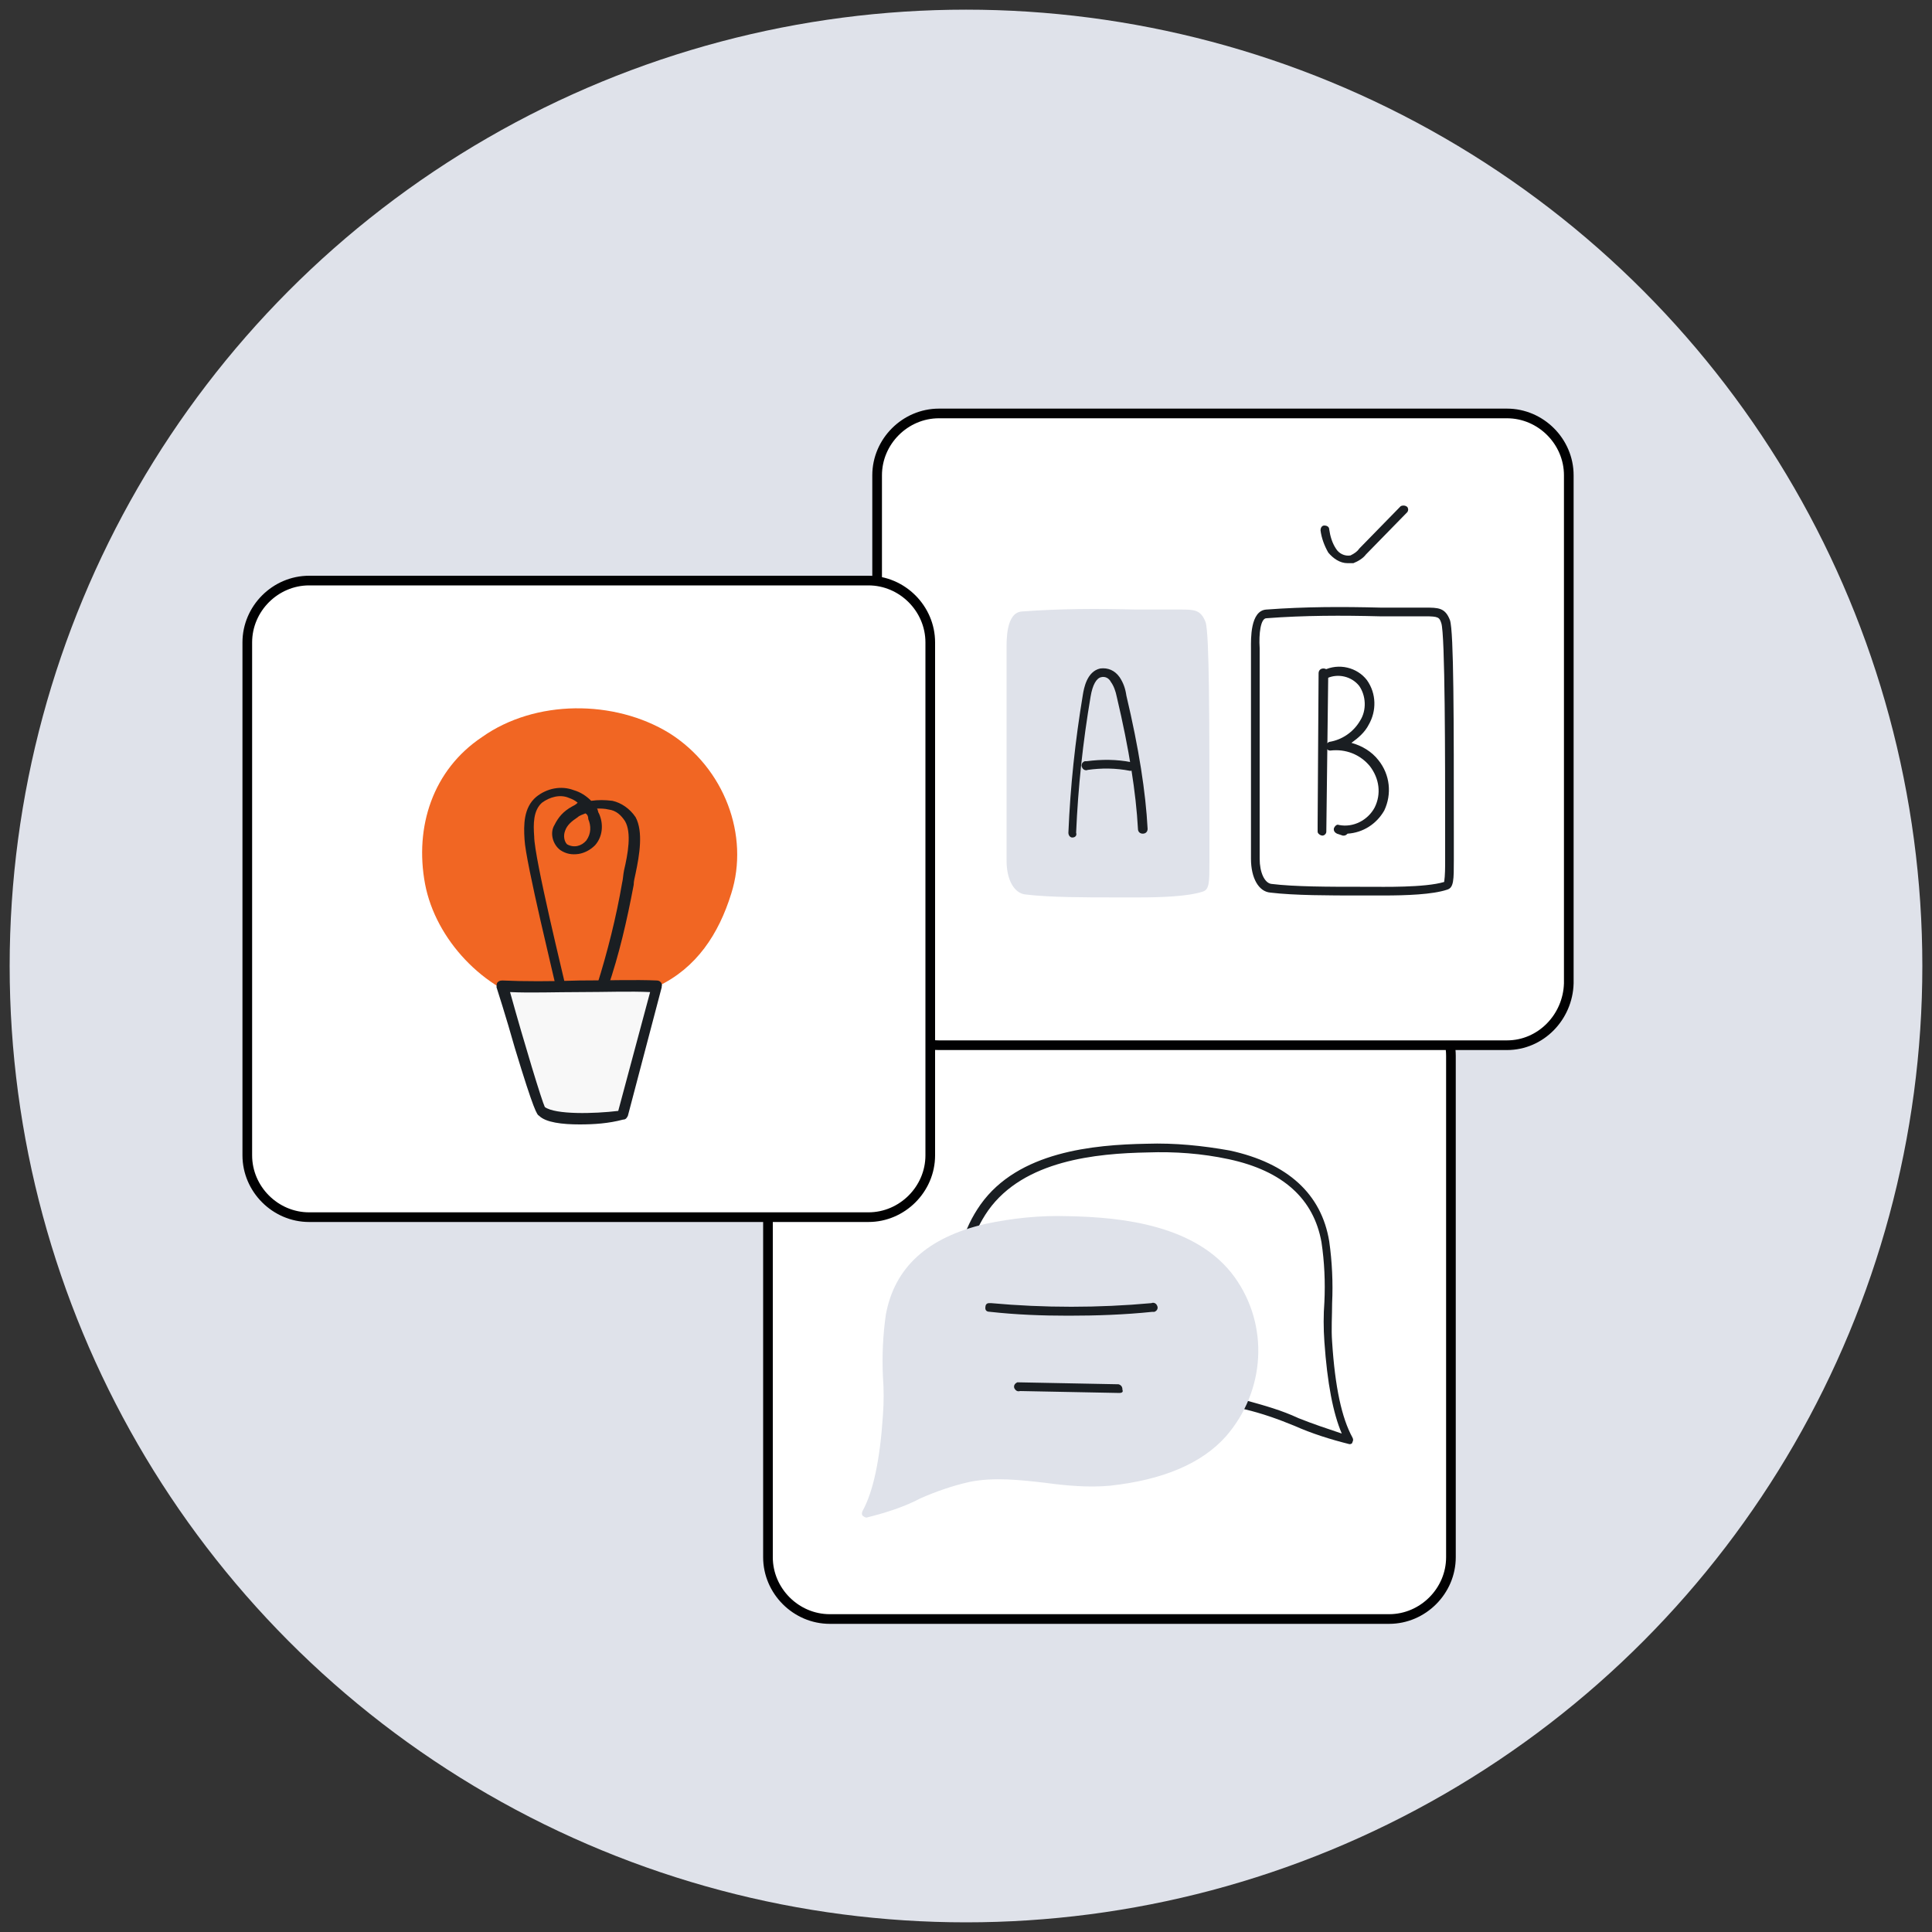
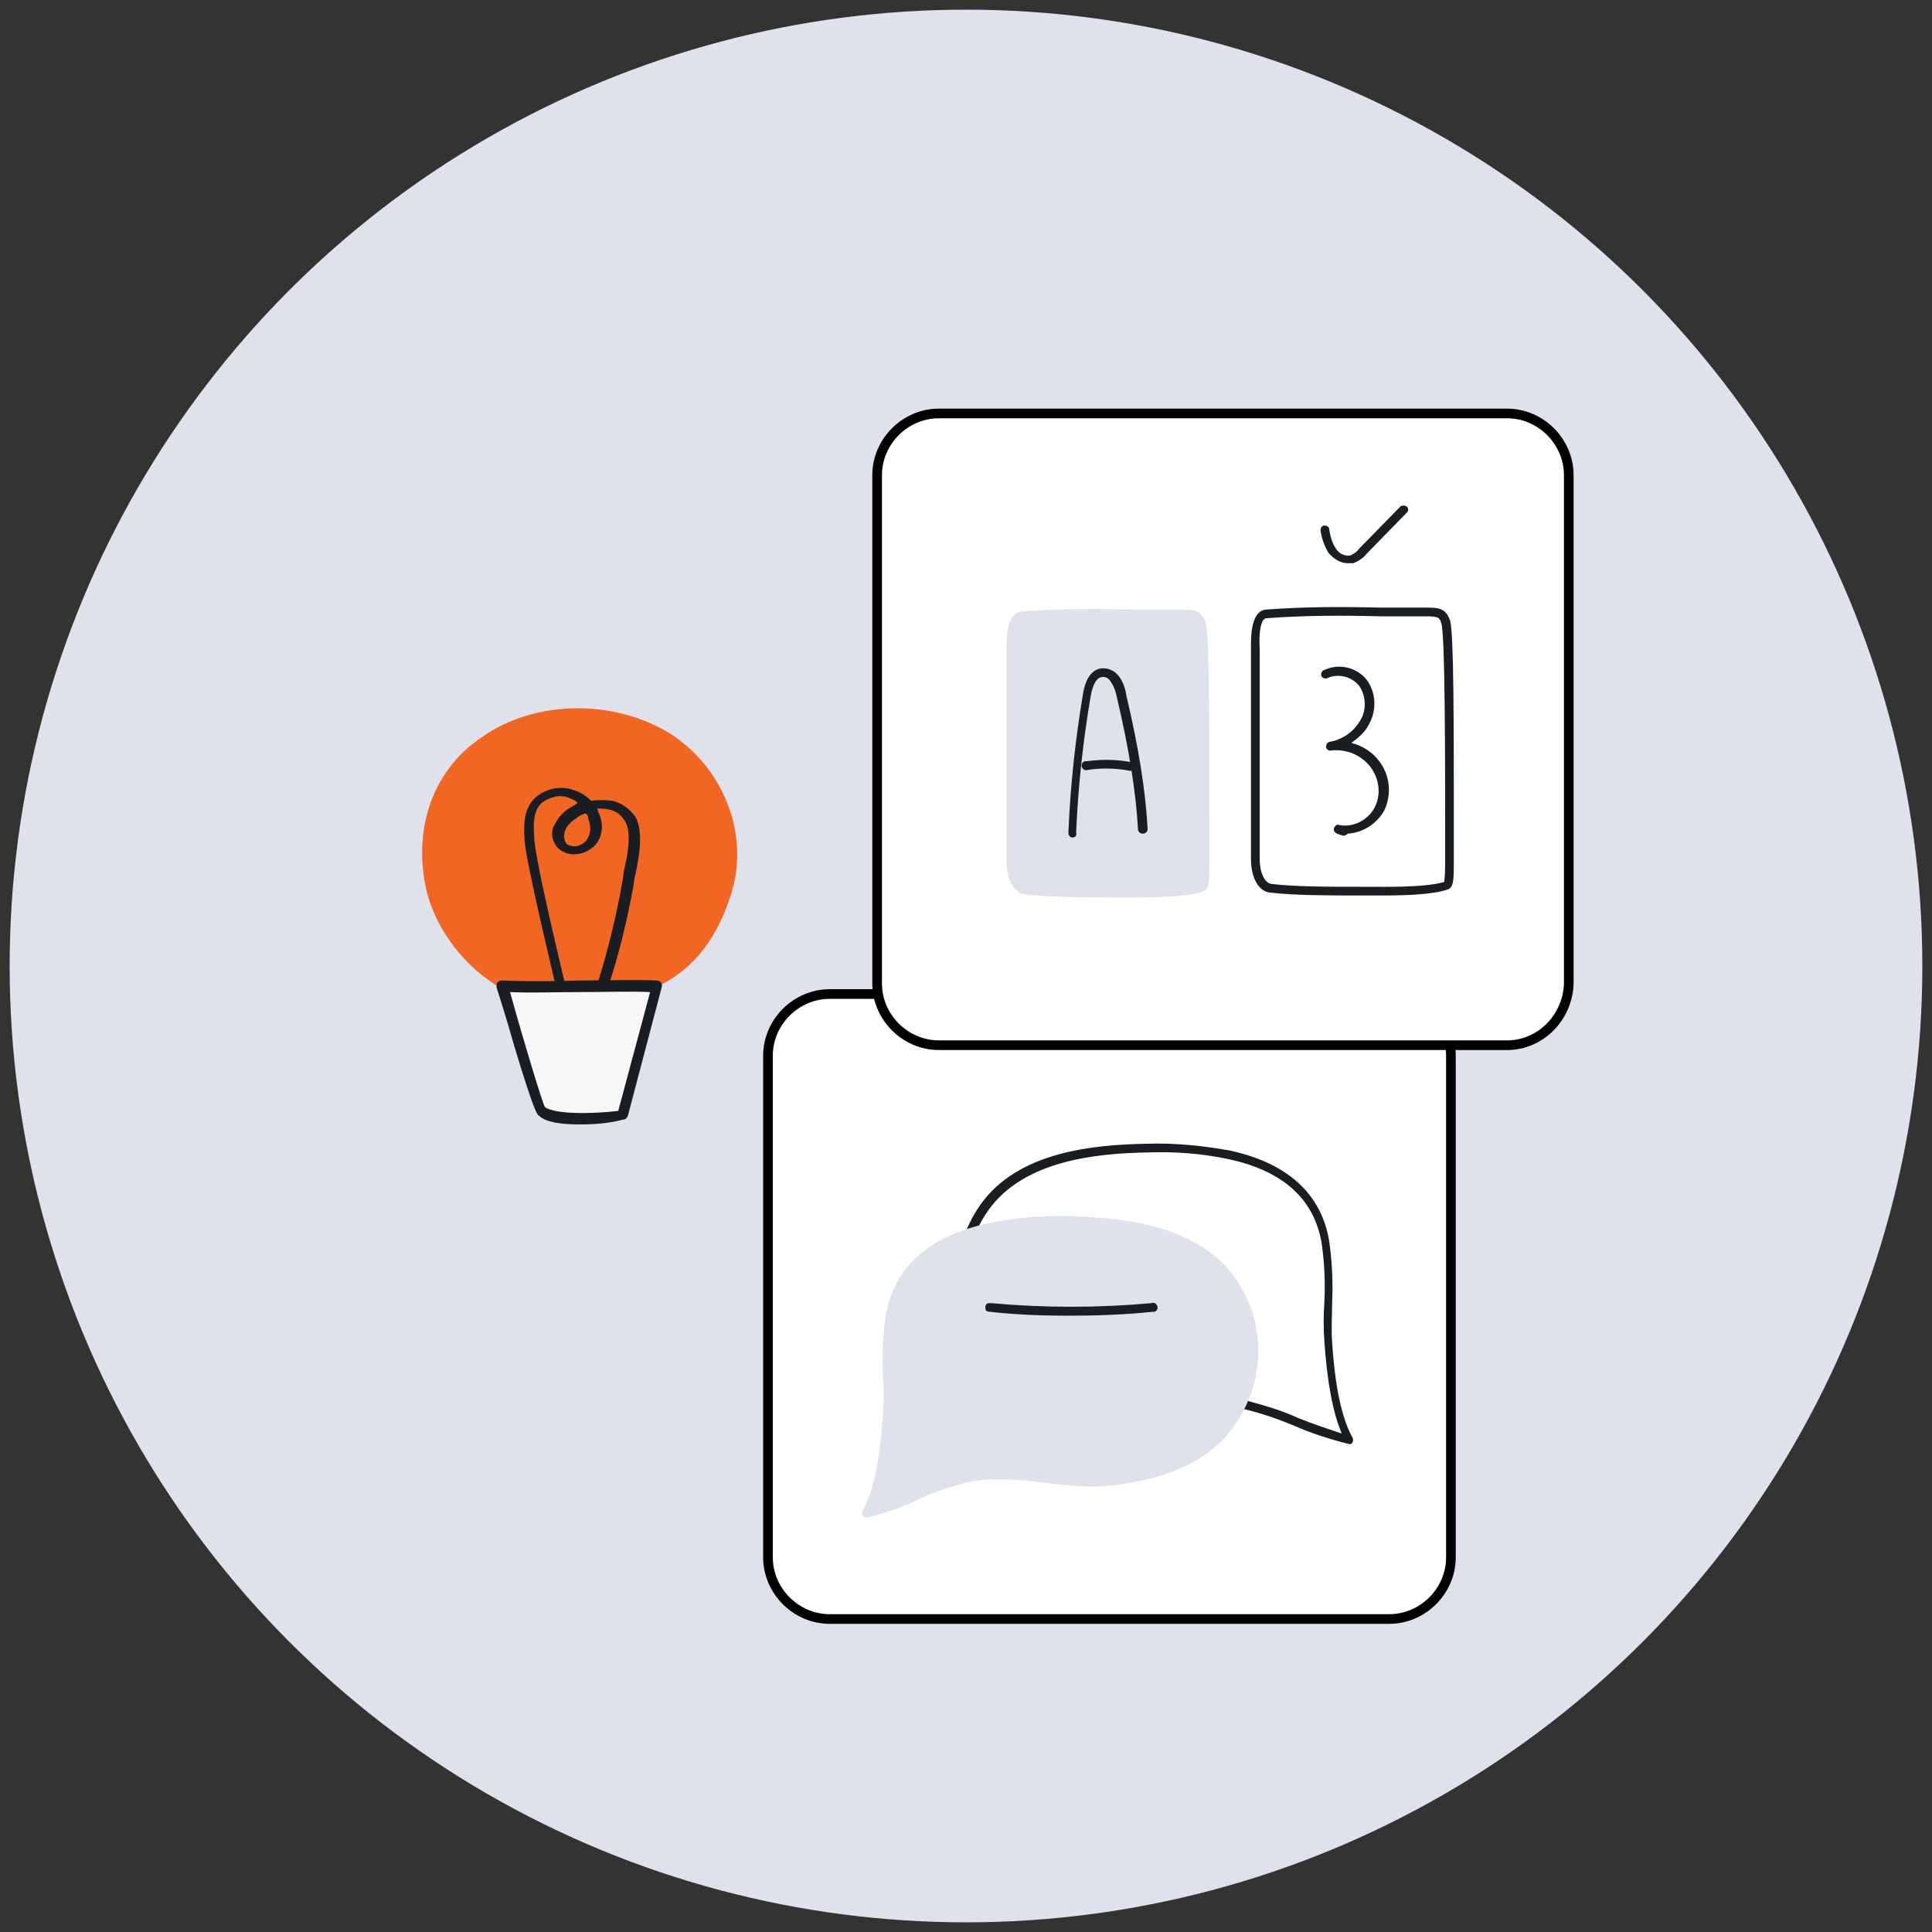
<svg xmlns="http://www.w3.org/2000/svg" version="1.1" id="Layer_1" x="0px" y="0px" viewBox="0 0 200 200" style="enable-background:new 0 0 200 200;" xml:space="preserve">
  <rect x="0" y="0" width="200" height="200" fill="#333333" stroke="none" />
  <style type="text/css">
	.st0{fill:#DFE2EA;}
	.st1{fill:#FFFFFF;stroke:#010102;stroke-miterlimit:10;}
	.st2{fill:#FFFFFF;}
	.st3{fill:#1A1E22;}
	.st4{fill:#F16623;}
	.st5{fill:#F8F8F8;}
</style>
  <g>
    <circle class="st0" cx="100" cy="100" r="99" />
    <path class="st1" d="M143.8,167.6H85.9c-3.5,0-6.4-2.9-6.4-6.4v-51.9c0-3.5,2.9-6.4,6.4-6.4h57.9c3.5,0,6.4,2.9,6.4,6.4v51.9   C150.2,164.7,147.3,167.6,143.8,167.6z" />
    <path class="st1" d="M156,108.2H97.2c-3.5,0-6.4-2.9-6.4-6.4V49.2c0-3.5,2.9-6.4,6.4-6.4H156c3.5,0,6.4,2.9,6.4,6.4v52.6   C162.3,105.3,159.5,108.2,156,108.2z" />
-     <path class="st1" d="M89.9,126H32c-3.5,0-6.4-2.9-6.4-6.4V66.5c0-3.5,2.9-6.4,6.4-6.4h57.9c3.5,0,6.4,2.9,6.4,6.4v53.1   C96.3,123.1,93.4,126,89.9,126z" />
    <g>
      <g>
        <path class="st2" d="M127.3,119.6c-2.8-0.6-5.7-0.8-8.5-0.7c-5.8,0.1-13.2,1-16.9,6.1c-3.4,4.9-3.1,11.4,0.9,15.9     c2.9,3.3,7.5,4.5,11.7,4.9c4.8,0.5,9.7-1.4,14.5-0.4c3.7,0.8,7,2.8,10.7,3.6c-1.5-2.7-2-7-2.2-10.1c-0.2-3.5,0.3-6.8-0.3-10.3     C136.3,123.1,132,120.6,127.3,119.6z" />
        <path class="st3" d="M139.7,149.5L139.7,149.5c-2-0.5-3.9-1.1-5.7-1.9c-1.7-0.7-3.4-1.3-5.1-1.7c-2.5-0.6-5.2-0.2-7.8,0.1     c-2.2,0.3-4.4,0.5-6.7,0.3c-5.6-0.6-9.5-2.3-12-5.1c-4.1-4.6-4.5-11.4-0.9-16.5c3.9-5.5,11.7-6.2,17.2-6.3     c2.9-0.1,5.8,0.2,8.6,0.7c6,1.3,9.5,4.5,10.3,9.4c0.3,2.1,0.4,4.3,0.3,6.4c0,1.3-0.1,2.7,0,4c0.3,4.7,1,7.9,2.1,9.9     c0.1,0.2,0.1,0.3,0,0.5C140,149.4,139.9,149.5,139.7,149.5z M125.8,144.7c1.1,0,2.2,0.1,3.3,0.3c1.8,0.5,3.6,1,5.3,1.8     c1.5,0.6,3,1.1,4.5,1.6c-0.9-2.1-1.5-5.2-1.8-9.5c-0.1-1.4-0.1-2.8,0-4.1c0.1-2.1,0-4.2-0.3-6.2c-0.8-4.5-4-7.4-9.6-8.6l0,0     c-2.8-0.6-5.6-0.8-8.4-0.7c-5.3,0.1-12.8,0.8-16.5,6c-3.3,4.7-3,11,0.8,15.3c2.4,2.6,6.1,4.2,11.4,4.8c2.1,0.2,4.3,0,6.4-0.3     C122.6,144.8,124.2,144.7,125.8,144.7L125.8,144.7z" />
      </g>
      <g>
        <path class="st0" d="M102.2,127.1c2.8-0.6,5.7-0.8,8.5-0.7c5.8,0.1,13.2,1,16.9,6.1c3.4,4.9,3.1,11.4-0.9,15.9     c-2.9,3.3-7.5,4.5-11.7,4.9c-4.8,0.5-9.7-1.4-14.5-0.4c-3.7,0.8-7,2.8-10.7,3.6c1.5-2.7,2-7,2.2-10.1c0.2-3.5-0.3-6.8,0.3-10.3     C93.2,130.7,97.4,128.2,102.2,127.1z" />
        <path class="st0" d="M89.7,157.1c-0.1,0-0.3-0.1-0.4-0.2c-0.1-0.1-0.1-0.3,0-0.5c1.1-2,1.8-5.3,2.1-9.9c0.1-1.3,0.1-2.7,0-4     c-0.1-2.1,0-4.3,0.3-6.4c0.9-4.9,4.3-8,10.3-9.4l0.1,0.4l-0.1-0.4c2.8-0.6,5.7-0.9,8.6-0.8c5.5,0.1,13.3,0.9,17.2,6.3     c3.6,5,3.2,11.8-0.9,16.5c-2.5,2.8-6.5,4.5-12,5.1c-2.2,0.2-4.5,0-6.7-0.3c-2.6-0.3-5.3-0.6-7.8-0.1c-1.8,0.4-3.5,1-5.1,1.7     C93.6,156,91.7,156.6,89.7,157.1L89.7,157.1z M109.7,126.9c-2.5,0-5,0.2-7.5,0.7c-5.6,1.3-8.8,4.2-9.6,8.6     c-0.3,2.1-0.4,4.1-0.3,6.2c0,1.3,0.1,2.7,0,4.1c-0.3,4.2-0.9,7.3-1.8,9.5c1.5-0.4,3-1,4.5-1.6c1.7-0.7,3.5-1.3,5.3-1.8     c2.7-0.6,5.4-0.3,8.1,0.1c2.1,0.3,4.3,0.5,6.4,0.3c5.3-0.6,9.1-2.2,11.4-4.8c3.8-4.3,4.2-10.6,0.8-15.3c-3.7-5.1-11.2-5.9-16.5-6     C110.3,126.9,110,126.9,109.7,126.9z" />
      </g>
      <path class="st3" d="M110.6,136.2c-2.7,0-5.4-0.1-8.1-0.4c-0.3,0-0.5-0.1-0.5-0.4c0-0.3,0.1-0.5,0.4-0.5c0.1,0,0.1,0,0.2,0    c5.5,0.5,11.1,0.5,16.6,0c0.2-0.1,0.5,0,0.6,0.3c0.1,0.2,0,0.5-0.3,0.6c-0.1,0-0.2,0-0.2,0C116.4,136.1,113.5,136.2,110.6,136.2z" />
-       <path class="st3" d="M115.9,144.2L115.9,144.2l-10.3-0.2c-0.3,0.1-0.5-0.1-0.6-0.3c-0.1-0.3,0.1-0.5,0.3-0.6c0.1,0,0.2,0,0.2,0    l10.3,0.2c0.3,0.1,0.4,0.3,0.4,0.6C116.3,144.1,116.1,144.2,115.9,144.2L115.9,144.2z" />
    </g>
    <g>
      <g>
        <g>
          <path class="st0" d="M116,92.4c0.9,0,6.1,0.1,8.4-0.5c0.5-0.1,0.3-1.5,0.3-4.1c0-9,0-22-0.4-23.3c-0.3-0.9-0.7-1-2.1-1      c-5.5,0-10.9-0.3-16.4,0.2c-1,0.1-1.2,1.9-1.2,3.6v21.8c0,1.6,0.6,3,1.6,3.1C108.8,92.4,112.8,92.4,116,92.4z" />
          <path class="st0" d="M117.9,92.9h-1.5h-0.9c-3.2,0-6.8,0-9.3-0.3c-1.2-0.1-2-1.5-2-3.5V67.3c0-0.9-0.1-3.9,1.6-4      c4-0.3,7.9-0.3,11.8-0.2c1.5,0,3.1,0,4.6,0c1.4,0,2.1,0,2.6,1.3c0.4,1.2,0.4,10.3,0.4,22.2v1.2c0,0.5,0,1,0,1.4      c0,2.1,0,2.9-0.7,3.1C123,92.8,120.2,92.9,117.9,92.9z M105.1,89c0,1.5,0.5,2.6,1.2,2.6c2.4,0.3,6,0.3,9.2,0.3h0.9      c1.4,0,5.8,0.1,7.8-0.5c0.1-0.7,0.1-1.5,0.1-2.2c0-0.4,0-0.9,0-1.5v-1.2c0-7.8,0-20.8-0.4-21.9c-0.2-0.6-0.3-0.7-1.7-0.7      c-1.6,0-3.1,0-4.7,0c-3.8-0.1-7.8-0.1-11.7,0.2c-0.6,0-0.8,1.6-0.7,3.1L105.1,89L105.1,89z" />
        </g>
        <g>
          <path class="st3" d="M111,86.7L111,86.7c-0.2,0-0.4-0.2-0.4-0.5c0.2-4.8,0.7-9.5,1.5-14.3c0.1-0.6,0.4-2.4,1.8-2.7      c0.8-0.1,1.5,0.2,2,0.9c0.4,0.6,0.6,1.2,0.7,1.9c1.3,5.5,2,10,2.2,13.8c0,0.3-0.2,0.5-0.5,0.5s-0.5-0.2-0.5-0.5      c-0.2-3.7-0.9-8.2-2.2-13.7c-0.1-0.5-0.3-1.1-0.6-1.5c-0.2-0.4-0.6-0.6-1-0.5c-0.5,0.1-0.9,0.8-1.1,2c-0.8,4.7-1.3,9.4-1.5,14.1      C111.5,86.5,111.3,86.7,111,86.7z" />
          <path class="st3" d="M117,79.8L117,79.8c-1.5-0.3-3-0.3-4.4-0.1c-0.2,0.1-0.5,0-0.6-0.3c-0.1-0.2,0-0.5,0.3-0.6      c0.1,0,0.1,0,0.2,0c1.5-0.2,3.1-0.2,4.6,0.1c0.2,0.1,0.4,0.3,0.4,0.5C117.4,79.6,117.2,79.8,117,79.8z" />
        </g>
      </g>
      <g>
        <g>
-           <path class="st2" d="M141.3,92.3c0.9,0,6.1,0.1,8.4-0.5c0.4-0.1,0.3-1.5,0.3-4.1c0-9,0-22-0.4-23.3c-0.3-0.9-0.7-1-2.1-1      c-5.5,0-10.9-0.3-16.4,0.2c-1,0.1-1.2,1.9-1.2,3.6V89c0,1.6,0.6,3,1.6,3.1C134.2,92.2,138.1,92.2,141.3,92.3z" />
          <path class="st3" d="M143.2,92.7h-1.5h-0.9c-3.2,0-6.8,0-9.3-0.3c-1.2-0.1-2-1.5-2-3.5V67.1c0-0.9-0.1-3.9,1.6-4      c4-0.3,7.9-0.3,11.8-0.2c1.5,0,3.1,0,4.6,0c1.4,0,2.1,0,2.6,1.3c0.4,1.2,0.4,10.3,0.4,22.2v1.2c0,0.5,0,1,0,1.4      c0,2.1,0,2.9-0.7,3.1C148.3,92.6,145.6,92.7,143.2,92.7z M130.4,88.9c0,1.4,0.5,2.5,1.2,2.6c2.4,0.3,6,0.3,9.2,0.3h0.9      c1.4,0,5.8,0.1,7.8-0.5c0.1-0.7,0.1-1.5,0.1-2.2c0-0.4,0-0.9,0-1.5v-1.2c0-7.8,0-20.8-0.4-21.9c-0.2-0.6-0.3-0.7-1.7-0.7      c-1.6,0-3.1,0-4.7,0c-3.8-0.1-7.8-0.1-11.7,0.2c-0.6,0-0.8,1.6-0.7,3.1l0,0L130.4,88.9z" />
        </g>
        <g>
-           <path class="st3" d="M136.9,86.5c-0.2,0-0.5-0.2-0.5-0.4v-0.5c0-0.1,0-0.1,0-0.2l0.1-15.7c0-0.3,0.2-0.5,0.5-0.5l0,0      c0.3,0,0.5,0.2,0.5,0.5l-0.2,16.4C137.3,86.3,137.1,86.5,136.9,86.5L136.9,86.5z" />
          <path class="st3" d="M139.1,86.5H139l-0.6-0.2c-0.2-0.1-0.4-0.3-0.3-0.6c0.1-0.2,0.3-0.4,0.5-0.3c1.5,0.3,3-0.5,3.7-1.8      c0.7-1.4,0.5-3-0.5-4.3c-1-1.2-2.5-1.8-4.1-1.6c-0.3,0-0.5-0.3-0.4-0.5c0-0.2,0.1-0.3,0.3-0.4c1.3-0.2,2.5-1,3.2-2.2      c0.7-1.1,0.6-2.6-0.1-3.6c-0.8-1-2.2-1.3-3.3-0.8c-0.2,0.1-0.5,0-0.6-0.2s0-0.5,0.2-0.6c1.6-0.8,3.5-0.3,4.5,1      c1,1.4,1,3.2,0.2,4.6c-0.4,0.8-1.1,1.4-1.8,1.9c1.1,0.3,2.1,0.9,2.8,1.8c1.2,1.5,1.4,3.5,0.6,5.2c-0.8,1.4-2.2,2.3-3.8,2.4      C139.3,86.5,139.2,86.5,139.1,86.5z" />
        </g>
      </g>
      <path class="st3" d="M139.5,58.3c-0.8,0-1.5-0.5-2-1.1c-0.4-0.7-0.7-1.5-0.8-2.3c0-0.2,0.1-0.5,0.4-0.5c0.2,0,0.5,0.1,0.5,0.4    c0.1,0.7,0.3,1.4,0.7,2c0.3,0.5,0.9,0.8,1.5,0.7c0.4-0.2,0.7-0.4,0.9-0.7l4.3-4.4c0.2-0.1,0.5-0.1,0.7,0.1c0.1,0.2,0.1,0.3,0,0.5    l-4.3,4.4c-0.3,0.4-0.8,0.7-1.3,0.9C139.9,58.3,139.7,58.3,139.5,58.3z" />
    </g>
    <g>
      <path class="st4" d="M64.1,103.4c1.4-0.2,2.7-0.7,4-1.3c4-1.9,6.3-5.4,7.6-9.6c1.9-6-0.7-13-6.4-16.6c-5.7-3.5-13.9-3.5-19.4,0.4    c-5.1,3.4-7,9.3-5.9,15.2c1.1,5.8,6.1,11,11.7,12.4C58.3,104.5,61.5,104,64.1,103.4z" />
      <path class="st3" d="M58.1,102.8c-0.2,0-0.5-0.1-0.5-0.4c-0.1-0.6-3.2-13.2-3.3-15.5c-0.1-1.5-0.1-3.3,1.2-4.4    c1.1-0.9,2.6-1.2,3.9-0.7c0.7,0.2,1.3,0.6,1.8,1.1c0.7-0.1,1.4-0.1,2.2,0c0.9,0.2,1.8,0.8,2.4,1.7c0.8,1.5,0.4,3.9,0,5.8    c-0.1,0.5-0.2,0.8-0.2,1.2c-0.7,3.7-1.5,7.2-2.7,10.7c-0.1,0.2-0.4,0.5-0.7,0.4c-0.2-0.1-0.5-0.4-0.4-0.7c1.1-3.5,2-7.1,2.6-10.6    c0.1-0.4,0.1-0.8,0.2-1.3c0.4-1.7,0.8-3.9,0.1-5.1c-0.4-0.6-0.9-1.1-1.7-1.2c-0.4-0.1-0.8-0.1-1.2-0.1c0.1,0.1,0.1,0.4,0.2,0.5    c0.5,1.1,0.4,2.4-0.4,3.3c-0.5,0.5-1.1,0.8-1.7,0.9c-0.7,0.1-1.3,0-1.9-0.4c-0.8-0.6-1.1-1.8-0.6-2.6c0.4-0.8,0.9-1.4,1.8-1.9    c0.2-0.1,0.4-0.2,0.6-0.4c-0.2-0.2-0.6-0.4-0.9-0.5c-0.9-0.4-2-0.1-2.8,0.5c-0.9,0.8-0.9,2.2-0.8,3.5c0,2.2,3.2,15.2,3.2,15.3    c0.1,0.2-0.1,0.6-0.4,0.7H58.1z M60.6,84.2c-0.2,0.1-0.6,0.2-0.8,0.4c-0.6,0.4-1.1,0.8-1.3,1.4c-0.2,0.5-0.1,1.1,0.2,1.4    c0.7,0.4,1.5,0.2,2-0.4c0.5-0.7,0.5-1.5,0.2-2.2C60.9,84.5,60.8,84.3,60.6,84.2z" />
      <g>
        <path class="st5" d="M67.9,102.1c-4.2-0.2-11.7,0.1-15.9,0c0,0,3.5,12.5,4.1,13c1.7,1.4,8.4,0.5,8.4,0.5L67.9,102.1z" />
        <path class="st3" d="M60,116.4c-1.8,0-3.5-0.2-4.2-0.9c-0.2-0.1-0.5-0.4-2.5-7c-0.9-3.2-1.9-6.3-1.9-6.3c0-0.1,0-0.4,0.1-0.5     c0.1-0.1,0.2-0.2,0.5-0.2c2.1,0.1,5.1,0.1,8,0c2.8,0,5.8-0.1,8,0c0.4,0,0.6,0.4,0.5,0.6c0,0,0,0,0,0.1l-3.5,13.3     c-0.1,0.2-0.2,0.4-0.5,0.4C63,116.3,61.5,116.4,60,116.4z M56.4,114.6c1.1,0.8,5.1,0.7,7.6,0.4l3.3-12.3c-2-0.1-4.7,0-7.2,0     c-2.6,0-5.2,0.1-7.3,0C54.3,108.1,56.1,114,56.4,114.6z" />
      </g>
    </g>
  </g>
</svg>